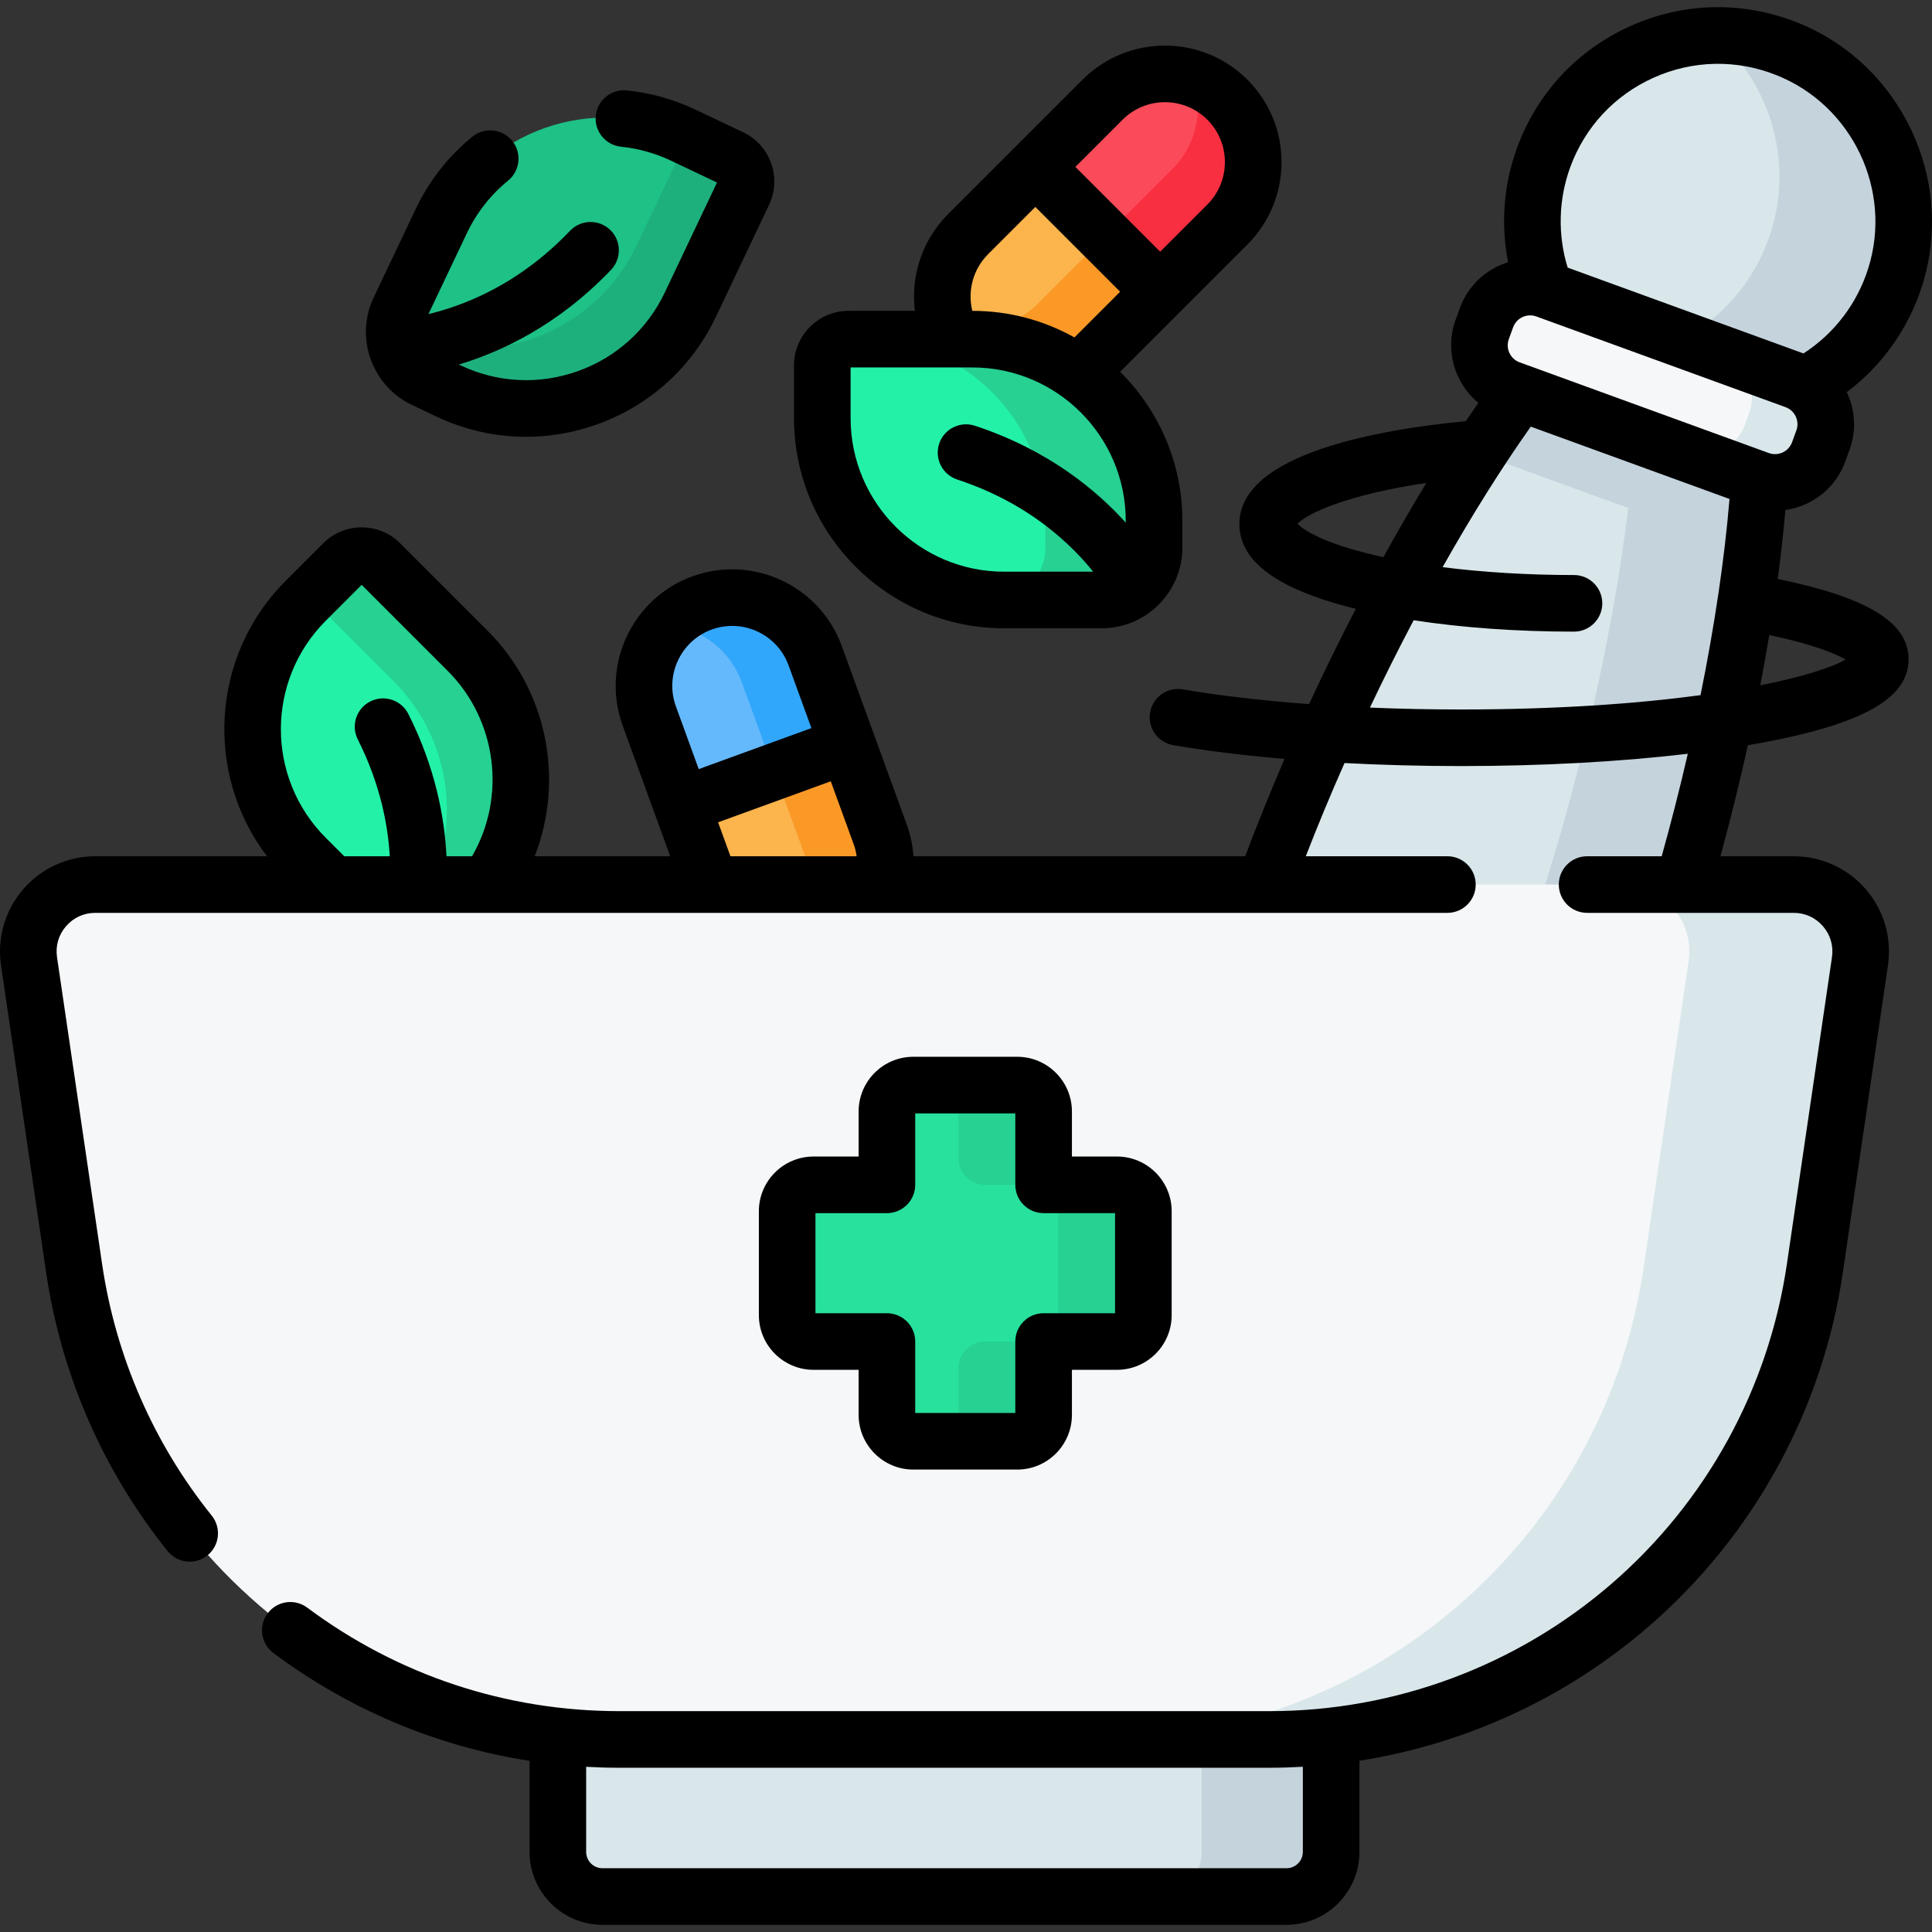
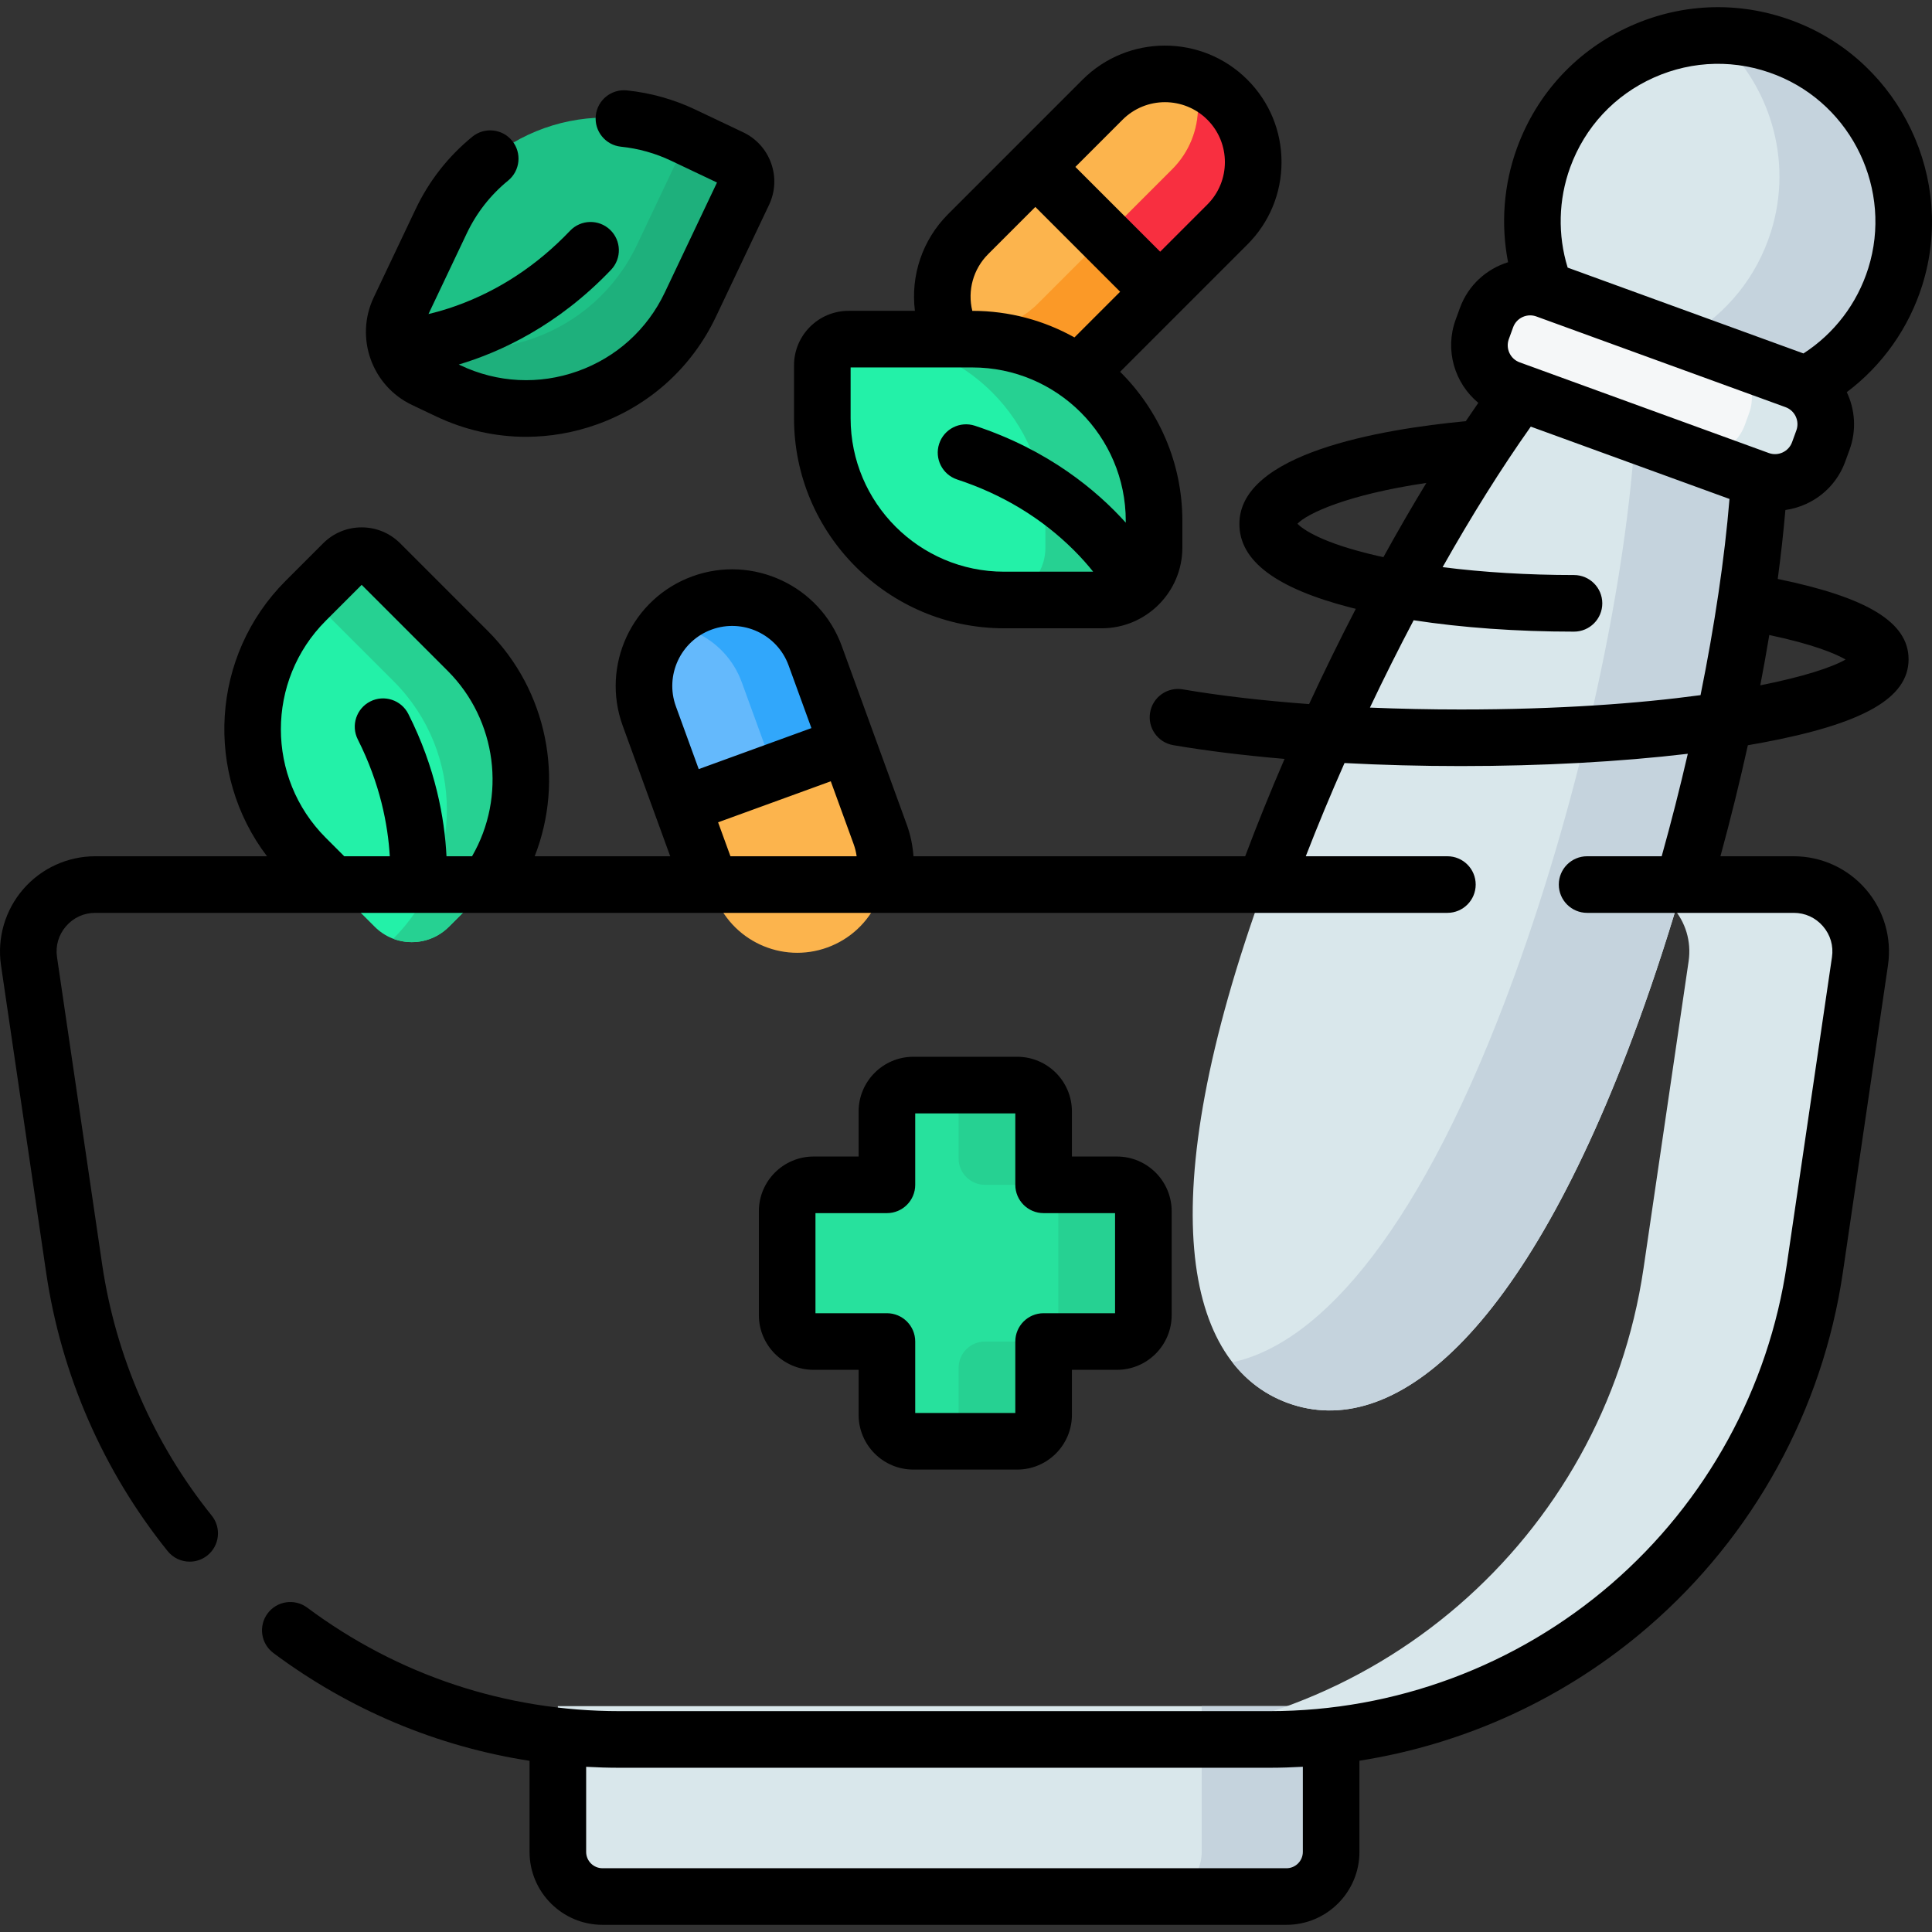
<svg xmlns="http://www.w3.org/2000/svg" id="Capa_1" enable-background="new 0 0 512 512" height="512" viewBox="0 0 512 512" width="512">
  <rect x="0" y="0" width="512" height="512" fill="#333333" stroke="none" />
  <g>
    <g>
      <g>
        <g>
          <path d="m480.464 100.928c10.022-5.953 18.006-15.487 21.809-27.612 7.639-24.354-4.979-50.889-28.683-60.357-25.914-10.351-55.061 2.828-64.534 28.855-4.037 11.093-3.833 22.692-.22 33.028 3.17 9.069 1.661 19.129-4.119 26.803-24.979 33.16-51.969 84.575-69.567 132.928-30.666 84.255-21.203 127.283 6.164 137.244s62.275-16.918 92.941-101.173c17.599-48.352 29.973-105.088 32.152-146.546.504-9.587 5.803-18.267 14.057-23.17z" fill="#d9e7eb" />
          <g fill="#c5d3dd">
-             <path d="m473.031 107.27c-3.92 4.69-6.29 10.57-6.62 16.83-.37 7.1-1.04 14.64-1.99 22.51l-72.65-26.44c4.34-6.64 8.67-12.85 12.95-18.53 3.77-5.01 5.73-11.03 5.75-17.14z" />
            <path d="m434.255 270.64c-30.668 84.261-65.577 111.134-92.945 101.173-5.769-2.1-10.739-5.671-14.704-10.79 23.69-5.112 50.52-35.87 74.723-102.367 17.596-48.344 29.976-105.083 32.149-146.539.505-9.585 5.806-18.268 14.06-23.169 10.024-5.957 18.012-15.487 21.808-27.613 5.973-19.038-.428-39.395-14.823-51.898 6.32-.104 12.786 1.015 19.06 3.526 23.71 9.461 36.334 35.998 28.689 60.357-3.808 12.122-11.785 21.656-21.808 27.613-8.255 4.901-13.555 13.584-14.06 23.169-2.173 41.455-14.553 98.193-32.149 146.538z" />
          </g>
        </g>
        <path d="m466.191 127.106-66.033-24.034c-6.386-2.324-9.678-9.385-7.354-15.771l1.139-3.13c2.324-6.386 9.385-9.678 15.771-7.354l66.033 24.034c6.386 2.324 9.678 9.385 7.354 15.771l-1.139 3.13c-2.324 6.385-9.385 9.678-15.771 7.354z" fill="#f5f7f8" />
        <path d="m483.098 116.62-1.138 3.127c-2.324 6.385-9.384 9.685-15.769 7.361l-19.568-7.122c6.385 2.324 13.445-.976 15.769-7.361l1.138-3.127c2.324-6.385-.967-13.442-7.352-15.766l19.568 7.122c6.385 2.324 9.676 9.381 7.352 15.766z" fill="#d9e7eb" />
      </g>
      <g>
        <path d="m216.03 173.766 17.23 47.34c4.418 12.139-1.841 25.561-13.979 29.979-12.139 4.418-25.561-1.841-29.979-13.979l-17.23-47.34c-4.418-12.139 1.841-25.561 13.979-29.979 12.139-4.419 25.561 1.84 29.979 13.979z" fill="#fcb44d" />
-         <path d="m186.055 159.785c6.07-2.209 12.458-1.751 17.878.784 5.429 2.531 9.886 7.13 12.095 13.2l17.23 47.339c4.419 12.141-1.84 25.563-13.972 29.979-3.49 1.27-7.084 1.657-10.542 1.272 5.955-6.229 8.227-15.525 5.078-24.176l-17.23-47.339c-2.209-6.07-6.667-10.669-12.095-13.2-2.303-1.074-4.786-1.774-7.335-2.055 2.402-2.52 5.403-4.534 8.893-5.804z" fill="#fb9927" />
        <path d="m216.03 173.766 8.615 23.67-43.958 16-8.615-23.67c-4.418-12.139 1.841-25.561 13.979-29.979 12.139-4.419 25.561 1.84 29.979 13.979z" fill="#64b9fc" />
        <path d="m186.055 159.785c6.07-2.209 12.458-1.751 17.878.784 5.429 2.531 9.886 7.13 12.095 13.2l8.615 23.669-19.436 7.074-8.615-23.669c-2.209-6.07-6.667-10.669-12.095-13.2-2.303-1.074-4.786-1.774-7.335-2.055 2.402-2.519 5.403-4.533 8.893-5.803z" fill="#31a7fb" />
      </g>
      <g>
        <g>
          <path d="m81.021 227.318 18.291 18.291c5.424 5.424 14.218 5.424 19.641 0l5.004-5.004c18.808-18.808 18.808-49.302 0-68.11l-23.201-23.201c-2.712-2.712-7.109-2.712-9.821 0l-9.914 9.914c-18.808 18.808-18.808 49.302 0 68.11z" fill="#23f1a8" />
          <path d="m123.957 240.602-5.006 5.006c-3.987 3.987-9.792 5.046-14.749 3.168l.12-.12c18.805-18.816 18.805-49.302 0-68.117l-22.322-22.313 8.933-8.933c2.718-2.708 7.114-2.708 9.822 0l23.202 23.202c18.806 18.805 18.806 49.302 0 68.107z" fill="#26d192" />
        </g>
      </g>
      <g>
        <g>
          <path d="m116.902 58.674-11.094 23.368c-3.29 6.929-.339 15.213 6.59 18.503l6.392 3.035c24.028 11.407 52.754 1.176 64.161-22.853l14.072-29.641c1.645-3.465.17-7.607-3.295-9.251l-12.666-6.013c-24.026-11.408-52.752-1.177-64.16 22.852z" fill="#1ec186" />
          <path d="m118.795 103.578-6.396-3.036c-5.094-2.418-8.039-7.532-7.933-12.831l.153.073c24.035 11.402 52.754 1.173 64.169-22.855l13.529-28.515 11.413 5.418c3.463 1.652 4.938 5.793 3.296 9.253l-14.072 29.642c-11.405 24.024-40.134 34.257-64.159 22.851z" fill="#1eb07c" />
        </g>
      </g>
      <g>
        <g>
          <path d="m340.935 502.602h-181.27c-6.533 0-11.83-5.296-11.83-11.83v-38.632h204.929v38.632c.001 6.534-5.296 11.83-11.829 11.83z" fill="#d9e7eb" />
          <path d="m352.769 452.146v38.624c0 6.542-5.3 11.83-11.83 11.83h-34.306c6.542 0 11.83-5.288 11.83-11.83v-38.624z" fill="#c5d3dd" />
-           <path d="m7.689 254.743 11.956 81.386c10.534 71.704 72.049 124.843 144.523 124.843h172.264c72.474 0 133.989-53.139 144.523-124.843l11.956-81.386c1.574-10.712-6.729-20.323-17.556-20.323h-450.11c-10.826 0-19.129 9.612-17.556 20.323z" fill="#f5f7f8" />
          <path d="m492.914 254.746-11.96 81.388c-10.528 71.699-72.054 124.838-144.522 124.838h-45.402c72.468 0 133.982-53.139 144.522-124.838l11.948-81.388c1.573-10.718-6.719-20.323-17.555-20.323h45.414c10.824-.001 19.128 9.605 17.555 20.323z" fill="#d9e7eb" />
        </g>
      </g>
      <g>
        <path d="m296.009 313.992h-19.441v-19.441c0-3.863-3.132-6.995-6.995-6.995h-27.536c-3.863 0-6.995 3.132-6.995 6.995v19.441h-19.441c-3.863 0-6.995 3.132-6.995 6.995v27.536c0 3.863 3.132 6.995 6.995 6.995h19.441v19.441c0 3.863 3.132 6.995 6.995 6.995h27.536c3.863 0 6.995-3.132 6.995-6.995v-19.441h19.441c3.863 0 6.995-3.132 6.995-6.995v-27.536c0-3.863-3.132-6.995-6.995-6.995z" fill="#27e19d" />
        <path d="m302.999 320.987v27.539c0 3.863-3.132 6.995-6.995 6.995h-19.435v19.435c0 3.867-3.138 6.995-6.995 6.995h-22.533c3.857 0 6.995-3.127 6.995-6.995v-12.44c0-3.863 3.132-6.995 6.995-6.995h12.44c3.863 0 6.995-3.132 6.995-6.995v-27.539c0-3.863-3.132-6.995-6.995-6.995h-12.44c-3.863 0-6.995-3.132-6.995-6.995v-12.45c0-3.857-3.138-6.995-6.995-6.995h22.533c3.863 0 6.995 3.132 6.995 6.995v19.445h19.435c3.863 0 6.995 3.132 6.995 6.995z" fill="#26d192" />
      </g>
      <g>
        <path d="m325.267 59.499-35.622 35.622c-9.134 9.134-23.944 9.134-33.078 0-9.134-9.134-9.134-23.944 0-33.078l35.622-35.622c9.134-9.134 23.944-9.134 33.078 0 9.134 9.134 9.134 23.943 0 33.078z" fill="#fcb44d" />
        <path d="m325.27 26.423c4.568 4.568 6.852 10.551 6.845 16.534 0 5.99-2.284 11.973-6.852 16.541l-35.622 35.622c-9.136 9.136-23.945 9.136-33.075.007-2.626-2.626-4.496-5.72-5.608-9.017 8.162 2.764 17.548.895 24.057-5.615l35.622-35.622c4.568-4.568 6.852-10.551 6.852-16.541 0-2.541-.415-5.088-1.237-7.517 3.298 1.113 6.392 2.982 9.018 5.608z" fill="#fb9927" />
-         <path d="m325.267 59.499-17.811 17.811-33.078-33.078 17.811-17.811c9.134-9.134 23.944-9.134 33.078 0 9.134 9.134 9.134 23.943 0 33.078z" fill="#fb4a59" />
        <path d="m325.27 26.423c4.568 4.568 6.852 10.551 6.845 16.534 0 5.99-2.284 11.973-6.852 16.541l-17.811 17.811-14.625-14.625 17.811-17.811c4.568-4.568 6.852-10.551 6.852-16.541 0-2.541-.415-5.088-1.237-7.517 3.297 1.113 6.391 2.982 9.017 5.608z" fill="#f82f40" />
      </g>
      <g>
        <g>
          <path d="m266.084 159.002h25.868c7.67 0 13.889-6.218 13.889-13.889v-7.076c0-26.599-21.562-48.161-48.161-48.161h-32.812c-3.835 0-6.944 3.109-6.944 6.944v14.02c-.001 26.599 21.562 48.162 48.16 48.162z" fill="#23f1a8" />
          <path d="m305.835 138.042v7.069c0 7.666-6.208 13.889-13.889 13.889h-25.86c-.625 0-1.25-.014-1.861-.042 7.166-.556 12.819-6.542 12.819-13.847v-7.069c0-26.61-21.569-48.165-48.165-48.165h28.805c26.596 0 48.151 21.555 48.151 48.165z" fill="#26d192" />
        </g>
      </g>
    </g>
    <g>
      <path d="m509.429 75.562c8.811-28.087-5.71-58.644-33.057-69.567-14.4-5.752-30.111-5.437-44.237.886-14.133 6.326-24.832 17.821-30.127 32.368-3.531 9.701-4.311 20.192-2.356 30.242-5.707 1.776-10.559 6.078-12.756 12.116l-1.139 3.129c-2.939 8.077-.259 16.834 6.011 22.026-1.104 1.587-2.21 3.208-3.317 4.856-22.719 2.158-60 8.548-60 27.227 0 9.771 9.614 17.014 29.392 22.141.476.124.971.24 1.456.36-4.272 8.244-8.418 16.7-12.375 25.248-12.238-.902-23.592-2.216-33.479-3.906-4.081-.695-7.959 2.046-8.656 6.129-.698 4.083 2.046 7.959 6.129 8.656 8.857 1.514 18.823 2.736 29.503 3.647-3.728 8.624-7.227 17.265-10.434 25.801h-87.909c-.203-2.852-.786-5.677-1.77-8.38l-17.23-47.341c-5.825-16.005-23.585-24.287-39.592-18.462-16.005 5.826-24.286 23.587-18.462 39.592l12.589 34.589h-35.913c7.921-20.222 3.397-43.888-12.441-59.727l-23.201-23.201c-2.728-2.728-6.356-4.23-10.213-4.23-3.858 0-7.486 1.503-10.214 4.23l-9.914 9.914c-19.893 19.893-21.537 51.215-4.96 73.014h-45.512c-7.341 0-14.304 3.187-19.104 8.742s-6.94 12.908-5.873 20.172l11.956 81.386c3.973 27.044 15.107 52.577 32.198 73.837 1.481 1.843 3.656 2.801 5.85 2.801 1.649 0 3.309-.541 4.694-1.654 3.228-2.596 3.741-7.316 1.146-10.545-15.418-19.179-25.462-42.215-29.047-66.618l-11.955-81.386c-.439-2.991.407-5.898 2.383-8.187 1.976-2.288 4.729-3.548 7.752-3.548h358.328c4.143 0 7.5-3.357 7.5-7.5s-3.357-7.5-7.5-7.5h-37.529c3.183-8.203 6.624-16.474 10.266-24.705 9.941.529 20.3.803 30.82.803 21.589 0 42.27-1.139 60.155-3.256-2.081 9.028-4.397 18.127-6.921 27.157h-19.764c-4.143 0-7.5 3.357-7.5 7.5s3.357 7.5 7.5 7.5h54.754c3.023 0 5.776 1.26 7.753 3.548s2.822 5.195 2.384 8.187l-11.956 81.386c-4.834 32.899-21.354 62.988-46.517 84.724-25.163 21.737-57.334 33.708-90.586 33.708h-172.264c-30.052 0-58.667-9.485-82.754-27.431-3.323-2.475-8.021-1.789-10.495 1.534-2.475 3.321-1.788 8.021 1.533 10.495 20.24 15.079 43.367 24.763 67.883 28.568v24.133c0 10.658 8.671 19.329 19.33 19.329h181.27c10.658 0 19.329-8.671 19.329-19.329v-24.16c28.176-4.429 54.743-16.649 76.559-35.494 27.887-24.09 46.195-57.436 51.551-93.896l11.956-81.386c1.067-7.264-1.073-14.616-5.873-20.172-4.799-5.556-11.762-8.742-19.104-8.742h-19.421c2.694-9.876 5.121-19.723 7.268-29.424 1.327-.226 2.634-.458 3.912-.697 26.75-5.006 38.679-11.815 38.679-22.079 0-9.734-10.744-16.371-34.674-21.292.84-6.28 1.519-12.385 2.029-18.268 1.922-.272 3.814-.823 5.623-1.667 4.794-2.235 8.431-6.204 10.239-11.174l1.141-3.131c1.884-5.177 1.461-10.638-.734-15.26 9.423-7.091 16.439-16.968 20.014-28.366zm-320.813 91.272c8.232-2.995 17.369 1.263 20.366 9.497l6.051 16.624-29.862 10.869-6.051-16.625c-2.996-8.232 1.264-17.368 9.496-20.365zm1.686 51.086 29.862-10.869 6.049 16.619c.389 1.069.653 2.154.807 3.25h-33.443zm-103.978 4.094c-15.853-15.853-15.853-41.649 0-57.502l9.521-9.521 22.809 22.809c13.043 13.043 15.587 33.346 6.443 49.12h-6.773c-.5-10.063-2.878-23.388-10.113-37.718-1.867-3.698-6.379-5.18-10.075-3.315-3.698 1.867-5.182 6.378-3.315 10.075 5.931 11.748 7.983 22.63 8.478 30.958h-12.07zm258.941 268.758c0 2.387-1.942 4.329-4.329 4.329h-181.27c-2.387 0-4.33-1.942-4.33-4.329v-22.551c2.93.165 5.875.252 8.833.252h172.265c2.953 0 5.898-.095 8.832-.264v22.563zm70.839-446.392c3.894-10.7 11.764-19.155 22.159-23.808 10.39-4.651 21.948-4.881 32.544-.647 20.109 8.031 30.786 30.498 24.309 51.148-2.935 9.358-9.011 17.323-17.181 22.593l-62.489-22.745c-2.668-8.644-2.448-18.008.658-26.541zm-51.034 102.928c-14.958-3.427-19.848-7.108-21.24-8.505 2.536-2.68 13.026-7.689 34.172-10.825-3.833 6.299-7.641 12.879-11.385 19.668-.517-.111-1.04-.222-1.547-.338zm22.06 40.71c-8.183 0-16.251-.172-24.085-.501 3.727-7.857 7.608-15.605 11.586-23.147 12.78 1.967 27.346 3.019 42.491 3.019 4.143 0 7.5-3.357 7.5-7.5s-3.357-7.5-7.5-7.5c-12.21 0-24.102-.727-34.817-2.091 7.682-13.619 15.591-26.264 23.366-37.238l52.661 19.166c-1.288 15.693-3.927 33.473-7.673 51.993-16.393 2.217-37.613 3.799-63.529 3.799zm101.975-13.242c-3.607 2.076-11.194 4.575-22.616 6.84.865-4.499 1.663-8.947 2.391-13.332 11.839 2.502 17.574 4.97 20.225 6.492zm-13.051-60.721-1.14 3.131c-.905 2.49-3.672 3.78-6.157 2.871l-66.033-24.033c-1.206-.438-2.169-1.321-2.711-2.483-.542-1.163-.6-2.468-.16-3.675l1.139-3.129c.438-1.206 1.321-2.169 2.484-2.712.646-.301 1.336-.452 2.028-.452.554 0 1.109.097 1.646.292l66.032 24.034c2.49.906 3.778 3.668 2.872 6.156z" />
      <path d="m109.183 107.32 6.392 3.034c7.577 3.597 15.686 5.408 23.832 5.408 6.294-.001 12.609-1.082 18.714-3.256 14.006-4.989 25.231-15.133 31.607-28.564l14.072-29.64c1.655-3.485 1.853-7.407.558-11.042-1.294-3.634-3.927-6.547-7.412-8.201l-12.666-6.014c-5.742-2.726-11.854-4.438-18.165-5.088-4.124-.411-7.805 2.572-8.229 6.692s2.572 7.805 6.692 8.23c4.609.475 9.073 1.725 13.269 3.717l12.164 5.775-13.834 29.138c-4.658 9.812-12.858 17.222-23.089 20.866-10.231 3.645-21.269 3.087-31.081-1.572l-.424-.201c10.844-3.235 26.139-10.186 40.35-25.103 2.857-2.999 2.742-7.746-.258-10.604-2.998-2.855-7.745-2.74-10.604.258-8.706 9.14-18.849 15.828-30.147 19.881-2.763.991-5.255 1.69-7.374 2.189l10.128-21.333c2.605-5.487 6.297-10.208 10.976-14.031 3.207-2.621 3.683-7.347 1.062-10.554-2.621-3.208-7.346-3.683-10.554-1.062-6.412 5.24-11.471 11.705-15.035 19.214l-11.094 23.369c-5.056 10.653-.504 23.435 10.15 28.494z" />
      <path d="m269.574 280.057h-27.536c-7.992 0-14.495 6.502-14.495 14.494v11.941h-11.941c-7.992 0-14.494 6.502-14.494 14.494v27.535c0 7.992 6.502 14.495 14.494 14.495h11.941v11.941c0 7.992 6.502 14.495 14.495 14.495h27.536c7.992 0 14.494-6.503 14.494-14.495v-11.941h11.941c7.992 0 14.494-6.503 14.494-14.495v-27.535c0-7.992-6.502-14.494-14.494-14.494h-11.941v-11.941c0-7.992-6.502-14.494-14.494-14.494zm25.929 41.435v26.525h-18.936c-4.143 0-7.5 3.357-7.5 7.5v18.936h-26.525v-18.936c0-4.143-3.358-7.5-7.5-7.5h-18.936v-26.525h18.936c4.142 0 7.5-3.357 7.5-7.5v-18.936h26.525v18.936c0 4.143 3.357 7.5 7.5 7.5z" />
      <path d="m266.084 166.502h25.867c11.794 0 21.389-9.595 21.389-21.389v-7.076c0-15.433-6.317-29.415-16.497-39.507l33.727-33.728c5.834-5.835 9.047-13.592 9.047-21.843 0-8.25-3.213-16.007-9.048-21.842-12.043-12.043-31.64-12.043-43.685 0l-35.622 35.622c-6.851 6.851-9.962 16.332-8.803 25.637h-17.592c-7.965 0-14.444 6.48-14.444 14.444v14.02c0 30.692 24.97 55.662 55.661 55.662zm31.409-134.777c6.191-6.194 16.274-6.196 22.471 0 6.195 6.194 6.195 16.276 0 22.47l-12.509 12.509-22.47-22.47zm-35.623 35.622 12.506-12.506 22.47 22.47-12.108 12.109c-8.016-4.479-17.241-7.044-27.058-7.044h-.008c-1.318-5.35.22-11.051 4.198-15.029zm-36.447 30.029h32.257c22.42 0 40.66 18.24 40.66 40.66v.472c-7.573-8.409-20.412-19.246-39.983-25.685-3.931-1.293-8.174.846-9.468 4.78-1.295 3.935.845 8.174 4.78 9.468 11.99 3.945 22.383 10.239 30.889 18.708 2.08 2.071 3.781 4.022 5.14 5.722h-23.614c-22.421 0-40.661-18.24-40.661-40.661z" />
    </g>
  </g>
</svg>